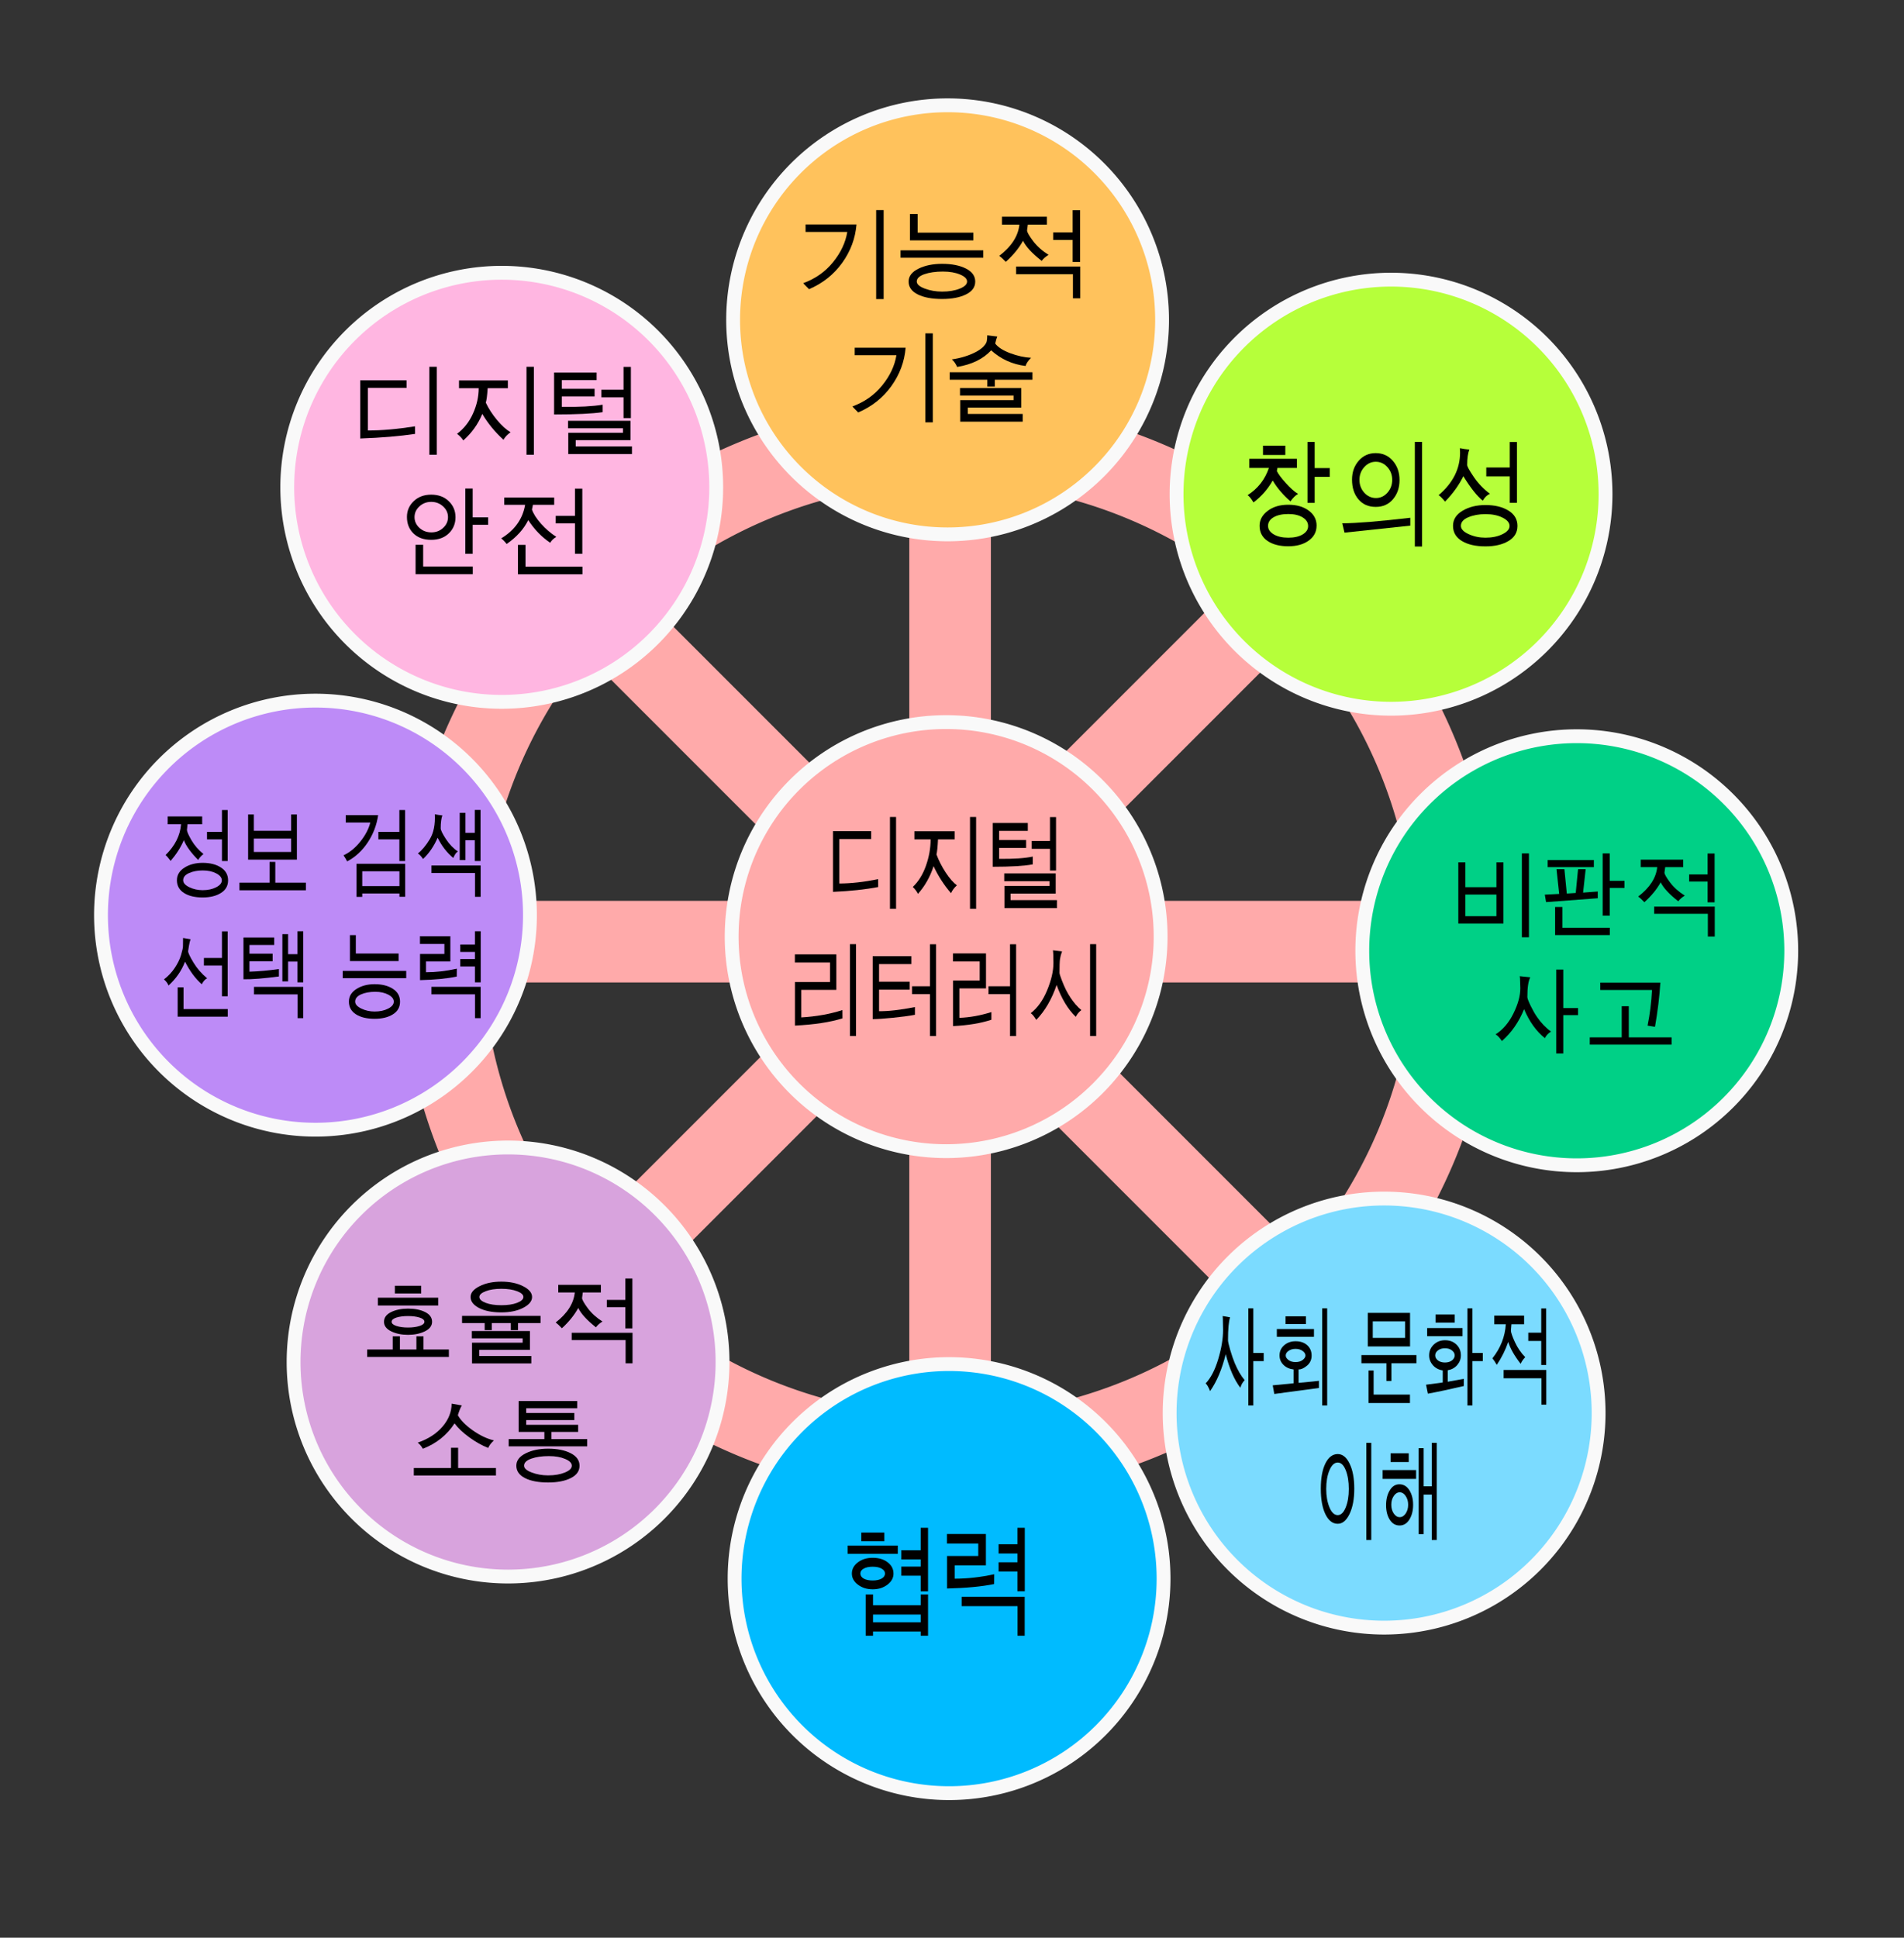
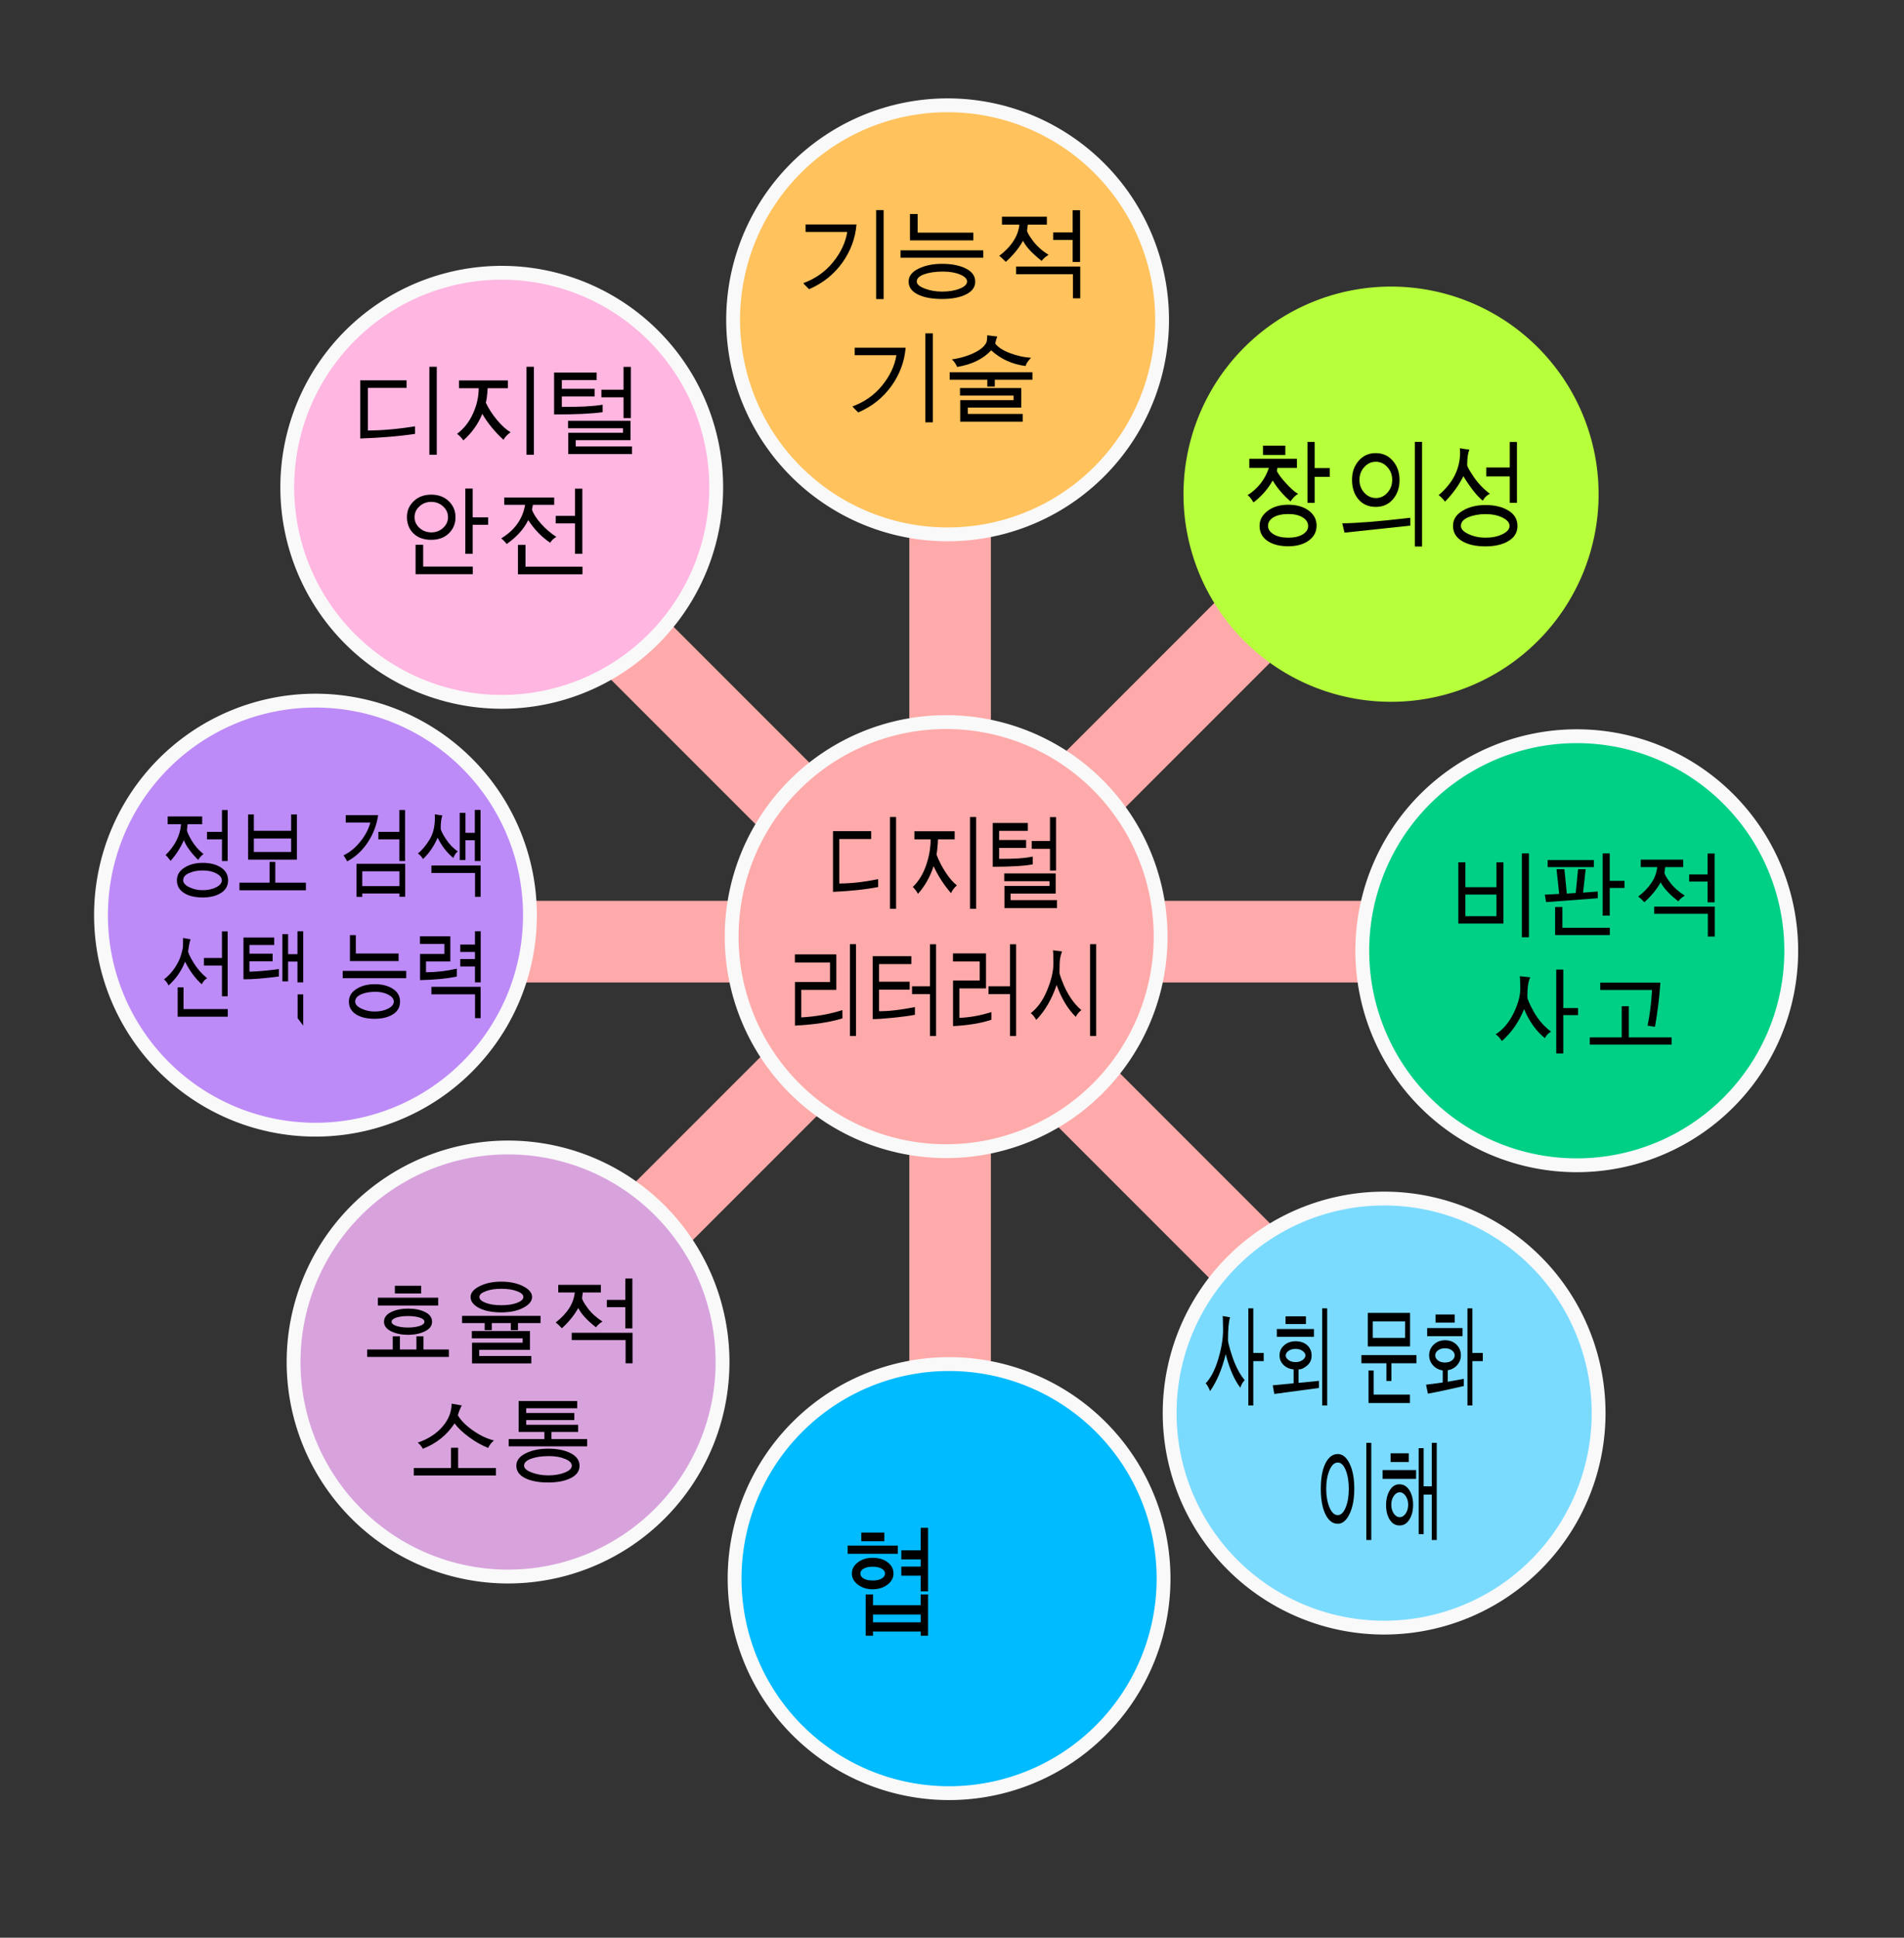
<svg xmlns="http://www.w3.org/2000/svg" xmlns:ns1="http://www.inkscape.org/namespaces/inkscape" xmlns:ns2="http://sodipodi.sourceforge.net/DTD/sodipodi-0.dtd" width="172mm" height="175mm" viewBox="0 0 172 175" version="1.1" id="svg8" ns1:version="0.92.4 (5da689c313, 2019-01-14)" ns2:docname="Elements of Digital Literacy (Korean Language).svg">
  <rect x="0" y="0" width="172" height="175" fill="#333333" stroke="none" />
  <defs id="defs2" />
  <ns2:namedview id="base" pagecolor="#ffffff" bordercolor="#666666" borderopacity="1.0" ns1:pageopacity="0.0" ns1:pageshadow="2" ns1:zoom="0.7" ns1:cx="718.27316" ns1:cy="207.61308" ns1:document-units="mm" ns1:current-layer="layer1" showgrid="false" ns1:window-width="1920" ns1:window-height="1018" ns1:window-x="-8" ns1:window-y="-8" ns1:window-maximized="1" />
  <g ns1:label="Layer 1" ns1:groupmode="layer" id="layer1" transform="translate(0,-122)">
    <g id="g1483">
      <path ns1:connector-curvature="0" id="rect1176-4-7-0" d="m 113.228,241.414 5.212,-5.212 -62.14,-62.14 -5.212,5.212 z" style="opacity:1;fill:#ffaaaa;fill-opacity:1;stroke:none;stroke-width:1.214;stroke-miterlimit:4;stroke-dasharray:none;stroke-opacity:1" />
      <path ns1:connector-curvature="0" id="rect1176-4-7" d="m 56.489,240.091 -5.212,-5.212 62.14,-62.14 5.212,5.212 z" style="opacity:1;fill:#ffaaaa;fill-opacity:1;stroke:none;stroke-width:1.214;stroke-miterlimit:4;stroke-dasharray:none;stroke-opacity:1" />
      <path ns1:connector-curvature="0" id="rect1176-4" d="m 42.907,210.729 v -7.371 h 87.879 v 7.371 z" style="opacity:1;fill:#ffaaaa;fill-opacity:1;stroke:none;stroke-width:1.214;stroke-miterlimit:4;stroke-dasharray:none;stroke-opacity:1" />
      <path ns1:connector-curvature="0" id="rect1176" d="m 82.143,162.515 h 7.371 v 88.257 h -7.371 z" style="opacity:1;fill:#ffaaaa;fill-opacity:1;stroke:none;stroke-width:1.216;stroke-miterlimit:4;stroke-dasharray:none;stroke-opacity:1" />
-       <path ns1:connector-curvature="0" id="path994" d="m 85.683,158.178 a 49.545,49.545 0 0 0 -49.545,49.545 49.545,49.545 0 0 0 49.545,49.545 49.545,49.545 0 0 0 49.545,-49.545 49.545,49.545 0 0 0 -49.545,-49.545 z m 0,7.432 a 42.113,42.113 0 0 1 42.113,42.113 42.113,42.113 0 0 1 -42.113,42.113 42.113,42.113 0 0 1 -42.113,-42.113 42.113,42.113 0 0 1 42.113,-42.113 z" style="opacity:1;fill:#ffaaaa;fill-opacity:1;stroke:none;stroke-width:0.91;stroke-miterlimit:4;stroke-dasharray:none;stroke-opacity:1" />
      <g id="g834-2-0-3" transform="matrix(0.5,0,0,0.5,35.471,148.09)">
        <path ns1:connector-curvature="0" id="path815-3-07-2" d="m 140,117 a 40,40 0 0 1 -40,40 40,40 0 0 1 -40,-40 40,40 0 0 1 40,-40 40,40 0 0 1 40,40 z" style="opacity:1;fill:#f9f9f9;fill-opacity:1;stroke:none;stroke-width:0.1;stroke-miterlimit:4;stroke-dasharray:none;stroke-opacity:1" />
        <path ns1:connector-curvature="0" id="path815-2-1-9-6" d="M 137.5,117 A 37.5,37.5 0 0 1 100,154.5 37.5,37.5 0 0 1 62.5,117 37.5,37.5 0 0 1 100,79.5 37.5,37.5 0 0 1 137.5,117 Z" style="opacity:1;fill:#ffaaaa;fill-opacity:1;stroke:none;stroke-width:0.094;stroke-miterlimit:4;stroke-dasharray:none;stroke-opacity:1" />
      </g>
      <g id="g834-2" transform="matrix(0.5,0,0,0.5,35.603,92.385)">
        <path ns1:connector-curvature="0" id="path815-3" d="m 140,117 a 40,40 0 0 1 -40,40 40,40 0 0 1 -40,-40 40,40 0 0 1 40,-40 40,40 0 0 1 40,40 z" style="opacity:1;fill:#f9f9f9;fill-opacity:1;stroke:none;stroke-width:0.1;stroke-miterlimit:4;stroke-dasharray:none;stroke-opacity:1" />
        <path ns1:connector-curvature="0" id="path815-2-1" d="M 137.5,117 A 37.5,37.5 0 0 1 100,154.5 37.5,37.5 0 0 1 62.5,117 37.5,37.5 0 0 1 100,79.5 37.5,37.5 0 0 1 137.5,117 Z" style="opacity:1;fill:#ffc25c;fill-opacity:1;stroke:none;stroke-width:0.094;stroke-miterlimit:4;stroke-dasharray:none;stroke-opacity:1" />
      </g>
      <g id="g834-2-7" transform="matrix(0.5,0,0,0.5,75.662,108.132)">
-         <path ns1:connector-curvature="0" id="path815-3-1" d="m 140,117 a 40,40 0 0 1 -40,40 40,40 0 0 1 -40,-40 40,40 0 0 1 40,-40 40,40 0 0 1 40,40 z" style="opacity:1;fill:#f9f9f9;fill-opacity:1;stroke:none;stroke-width:0.1;stroke-miterlimit:4;stroke-dasharray:none;stroke-opacity:1" />
        <path ns1:connector-curvature="0" id="path815-2-1-33" d="M 137.5,117 A 37.5,37.5 0 0 1 100,154.5 37.5,37.5 0 0 1 62.5,117 37.5,37.5 0 0 1 100,79.5 37.5,37.5 0 0 1 137.5,117 Z" style="opacity:1;fill:#b6ff3a;fill-opacity:1;stroke:none;stroke-width:0.094;stroke-miterlimit:4;stroke-dasharray:none;stroke-opacity:1" />
      </g>
      <g id="g834-2-20" transform="matrix(0.5,0,0,0.5,92.439,149.365)">
        <path ns1:connector-curvature="0" id="path815-3-6" d="m 140,117 a 40,40 0 0 1 -40,40 40,40 0 0 1 -40,-40 40,40 0 0 1 40,-40 40,40 0 0 1 40,40 z" style="opacity:1;fill:#f9f9f9;fill-opacity:1;stroke:none;stroke-width:0.1;stroke-miterlimit:4;stroke-dasharray:none;stroke-opacity:1" />
        <path ns1:connector-curvature="0" id="path815-2-1-5" d="M 137.5,117 A 37.5,37.5 0 0 1 100,154.5 37.5,37.5 0 0 1 62.5,117 37.5,37.5 0 0 1 100,79.5 37.5,37.5 0 0 1 137.5,117 Z" style="opacity:1;fill:#00d086;fill-opacity:1;stroke:none;stroke-width:0.094;stroke-miterlimit:4;stroke-dasharray:none;stroke-opacity:1" />
      </g>
      <g id="g834-2-0" transform="matrix(0.5,0,0,0.5,75.037,191.121)">
        <path ns1:connector-curvature="0" id="path815-3-07" d="m 140,117 a 40,40 0 0 1 -40,40 40,40 0 0 1 -40,-40 40,40 0 0 1 40,-40 40,40 0 0 1 40,40 z" style="opacity:1;fill:#f9f9f9;fill-opacity:1;stroke:none;stroke-width:0.1;stroke-miterlimit:4;stroke-dasharray:none;stroke-opacity:1" />
        <path ns1:connector-curvature="0" id="path815-2-1-9" d="M 137.5,117 A 37.5,37.5 0 0 1 100,154.5 37.5,37.5 0 0 1 62.5,117 37.5,37.5 0 0 1 100,79.5 37.5,37.5 0 0 1 137.5,117 Z" style="opacity:1;fill:#7bdbff;fill-opacity:1;stroke:none;stroke-width:0.094;stroke-miterlimit:4;stroke-dasharray:none;stroke-opacity:1" />
      </g>
      <g id="g834-2-2" transform="matrix(0.5,0,0,0.5,35.736,206.07)">
        <path ns1:connector-curvature="0" id="path815-3-8" d="m 140,117 a 40,40 0 0 1 -40,40 40,40 0 0 1 -40,-40 40,40 0 0 1 40,-40 40,40 0 0 1 40,40 z" style="opacity:1;fill:#f9f9f9;fill-opacity:1;stroke:none;stroke-width:0.1;stroke-miterlimit:4;stroke-dasharray:none;stroke-opacity:1" />
        <path ns1:connector-curvature="0" id="path815-2-1-3" d="M 137.5,117 A 37.5,37.5 0 0 1 100,154.5 37.5,37.5 0 0 1 62.5,117 37.5,37.5 0 0 1 100,79.5 37.5,37.5 0 0 1 137.5,117 Z" style="opacity:1;fill:#00bbff;fill-opacity:1;stroke:none;stroke-width:0.094;stroke-miterlimit:4;stroke-dasharray:none;stroke-opacity:1" />
      </g>
      <g id="g834-2-99" transform="matrix(0.5,0,0,0.5,-4.104,186.508)">
        <path ns1:connector-curvature="0" id="path815-3-64" d="m 140,117 a 40,40 0 0 1 -40,40 40,40 0 0 1 -40,-40 40,40 0 0 1 40,-40 40,40 0 0 1 40,40 z" style="opacity:1;fill:#f9f9f9;fill-opacity:1;stroke:none;stroke-width:0.1;stroke-miterlimit:4;stroke-dasharray:none;stroke-opacity:1" />
        <path ns1:connector-curvature="0" id="path815-2-1-31" d="M 137.5,117 A 37.5,37.5 0 0 1 100,154.5 37.5,37.5 0 0 1 62.5,117 37.5,37.5 0 0 1 100,79.5 37.5,37.5 0 0 1 137.5,117 Z" style="opacity:1;fill:#d8a3dd;fill-opacity:1;stroke:none;stroke-width:0.094;stroke-miterlimit:4;stroke-dasharray:none;stroke-opacity:1" />
      </g>
      <g id="g834-2-9" transform="matrix(0.5,0,0,0.5,-21.501,146.151)">
        <path ns1:connector-curvature="0" id="path815-3-0" d="m 140,117 a 40,40 0 0 1 -40,40 40,40 0 0 1 -40,-40 40,40 0 0 1 40,-40 40,40 0 0 1 40,40 z" style="opacity:1;fill:#f9f9f9;fill-opacity:1;stroke:none;stroke-width:0.1;stroke-miterlimit:4;stroke-dasharray:none;stroke-opacity:1" />
        <path ns1:connector-curvature="0" id="path815-2-1-6" d="M 137.5,117 A 37.5,37.5 0 0 1 100,154.5 37.5,37.5 0 0 1 62.5,117 37.5,37.5 0 0 1 100,79.5 37.5,37.5 0 0 1 137.5,117 Z" style="opacity:1;fill:#bd8bf7;fill-opacity:1;stroke:none;stroke-width:0.094;stroke-miterlimit:4;stroke-dasharray:none;stroke-opacity:1" />
      </g>
      <g id="g834-2-4" transform="matrix(0.5,0,0,0.5,-4.675,107.511)">
        <path ns1:connector-curvature="0" id="path815-3-2" d="m 140,117 a 40,40 0 0 1 -40,40 40,40 0 0 1 -40,-40 40,40 0 0 1 40,-40 40,40 0 0 1 40,40 z" style="opacity:1;fill:#f9f9f9;fill-opacity:1;stroke:none;stroke-width:0.1;stroke-miterlimit:4;stroke-dasharray:none;stroke-opacity:1" />
        <path ns1:connector-curvature="0" id="path815-2-1-331" d="M 137.5,117 A 37.5,37.5 0 0 1 100,154.5 37.5,37.5 0 0 1 62.5,117 37.5,37.5 0 0 1 100,79.5 37.5,37.5 0 0 1 137.5,117 Z" style="opacity:1;fill:#ffb6e1;fill-opacity:1;stroke:none;stroke-width:0.094;stroke-miterlimit:4;stroke-dasharray:none;stroke-opacity:1" />
      </g>
      <g id="text1142" style="font-style:normal;font-weight:normal;font-size:8.116px;line-height:1.25;font-family:sans-serif;letter-spacing:0px;word-spacing:0px;fill:#000000;fill-opacity:1;stroke:none;stroke-width:0.203" transform="matrix(0.891,0,0,1.122,-0.668,-0.802)" aria-label="디지털 리터러시">
        <path ns1:connector-curvature="0" id="path1161" style="text-align:center;text-anchor:middle;stroke-width:0.203" d="m 91.599,182.602 h -0.618 v -7.39 h 0.618 z m -2.524,-5.615 h -3.23 v 3.578 q 1.752,0 3.935,-0.349 l 0.008,0.634 q -1.914,0.293 -4.585,0.388 v -4.886 h 3.872 z" />
        <path ns1:connector-curvature="0" id="path1163" style="text-align:center;text-anchor:middle;stroke-width:0.203" d="m 99.715,182.602 h -0.618 v -7.39 h 0.618 z m -1.95,-1.89 q -0.424,0.309 -0.59,0.634 -1.078,-0.987 -1.771,-2.176 -0.535,1.3 -1.589,2.231 -0.131,-0.246 -0.519,-0.559 0.868,-0.654 1.335,-1.712 0.472,-1.058 0.472,-2.12 h -1.645 v -0.65 h 4.082 v 0.65 h -1.688 q -0.055,0.892 -0.155,1.217 0.341,0.733 0.935,1.454 0.598,0.717 1.133,1.03 z" />
        <path ns1:connector-curvature="0" id="path1165" style="text-align:center;text-anchor:middle;stroke-width:0.203" d="m 107.818,179.519 h -0.614 v -1.744 h -1.851 v -0.634 h 1.851 v -1.922 h 0.614 z m -2.358,-0.495 q -1.292,0.194 -4.058,0.194 v -3.523 h 3.555 v 0.634 h -2.909 v 0.733 h 2.738 v 0.638 h -2.738 v 0.88 q 2.179,0.024 3.412,-0.182 z m 2.326,0.729 v 1.625 h -4.577 v 0.527 h 4.7 v 0.642 h -5.322 v -1.787 h 4.569 v -0.38 h -4.589 v -0.626 z" />
        <path ns1:connector-curvature="0" id="path1167" style="text-align:center;text-anchor:middle;stroke-width:0.203" d="m 87.541,192.838 h -0.618 v -7.39 h 0.618 z m -6.194,-0.836 v -3.503 h 3.555 v -1.577 h -3.562 v -0.65 h 4.204 v 2.857 h -3.555 v 2.215 q 2.251,-0.103 4.169,-0.59 l 0.008,0.666 q -1.859,0.464 -4.819,0.583 z" />
        <path ns1:connector-curvature="0" id="path1169" style="text-align:center;text-anchor:middle;stroke-width:0.203" d="m 95.039,192.845 v -3.376 h -1.819 v -0.63 h 1.819 v -3.384 h 0.618 v 7.39 z m -1.526,-1.712 q -0.9,0.135 -2.263,0.242 -1.363,0.107 -2.021,0.107 v -5.064 h 3.919 v 0.634 h -3.273 v 1.419 h 3.103 v 0.642 h -3.103 v 1.732 q 1.427,0.012 3.638,-0.333 z" />
        <path ns1:connector-curvature="0" id="path1171" style="text-align:center;text-anchor:middle;stroke-width:0.203" d="m 103.154,192.845 v -3.376 h -2.183 v -0.63 h 2.183 v -3.384 h 0.618 v 7.39 z m -5.778,-0.8 v -3.669 h 2.703 V 186.842 h -2.71 v -0.65 h 3.348 v 2.817 h -2.699 v 2.37 q 1.585,-0.048 3.245,-0.464 v 0.618 q -1.613,0.42 -3.887,0.511 z" />
        <path ns1:connector-curvature="0" id="path1173" style="text-align:center;text-anchor:middle;stroke-width:0.203" d="m 111.888,192.838 h -0.618 v -7.39 h 0.618 z m -2.065,-1.541 q -1.193,-0.907 -1.946,-2.564 -0.737,1.724 -2.061,2.81 -0.317,-0.416 -0.563,-0.539 1.026,-0.626 1.664,-1.847 0.638,-1.221 0.638,-2.195 0,-0.761 -0.051,-1.018 l 0.923,0.087 q -0.155,0.333 -0.206,0.618 -0.051,0.281 -0.051,1.102 0,0.115 0.23,0.594 0.23,0.476 0.44,0.804 0.21,0.325 0.456,0.618 0.246,0.293 0.519,0.543 0.277,0.25 0.571,0.444 -0.372,0.226 -0.563,0.543 z" />
      </g>
      <g transform="matrix(0.839,0,0,0.834,85.138,20.182)" id="text1254" style="font-style:normal;font-weight:normal;font-size:10.583px;line-height:1.25;font-family:sans-serif;letter-spacing:0px;word-spacing:0px;fill:#000000;fill-opacity:1;stroke:none;stroke-width:0.265" aria-label="기능적 기술">
        <path ns1:connector-curvature="0" id="path1258" style="text-align:center;text-anchor:middle;stroke-width:0.265" d="m -6.332,154.472 h -0.806 v -9.638 h 0.806 z m -8.036,-1.07 q -0.031,-0.052 -0.274,-0.284 -0.243,-0.238 -0.341,-0.372 1.948,-0.718 3.199,-2.269 1.256,-1.55 1.535,-3.276 h -4.491 v -0.811 h 5.483 q -0.186,2.263 -1.54,4.16 -1.354,1.891 -3.571,2.853 z" />
        <path ns1:connector-curvature="0" id="path1260" style="text-align:center;text-anchor:middle;stroke-width:0.265" d="m -3.5,145.258 h 0.827 v 2.021 H 3.326 v 0.832 h -6.826 z m 7.896,4.739 h -8.909 v -0.806 h 8.909 z m -0.868,2.584 q 0,0.894 -0.992,1.385 -0.992,0.496 -2.573,0.496 -1.638,0 -2.625,-0.496 -0.982,-0.496 -0.982,-1.395 0,-0.868 1.059,-1.39 1.059,-0.527 2.548,-0.527 1.561,0 2.563,0.512 1.003,0.506 1.003,1.416 z m -3.462,-1.09 q -1.204,0 -2.021,0.289 -0.811,0.289 -0.811,0.791 0,0.439 0.863,0.765 0.863,0.326 1.866,0.326 1.106,0 1.897,-0.32 0.791,-0.32 0.791,-0.77 0,-0.444 -0.754,-0.76 -0.754,-0.32 -1.829,-0.32 z" />
        <path ns1:connector-curvature="0" id="path1262" style="text-align:center;text-anchor:middle;stroke-width:0.265" d="m 14.819,150.452 h -0.801 v -2.382 h -2.098 v -0.822 h 2.098 v -2.403 h 0.801 z m -3.395,-0.77 q -0.517,0.326 -0.739,0.656 -1.535,-1.209 -2.01,-2.181 -0.661,1.199 -1.855,2.284 -0.434,-0.46 -0.708,-0.646 1.984,-1.535 2.17,-3.385 H 6.406 v -0.858 h 4.837 v 0.858 H 9.192 l -0.083,0.625 q 0,0.279 0.641,1.142 0.646,0.858 1.674,1.504 z m 2.625,4.708 v -2.615 H 7.931 v -0.827 h 6.904 v 3.442 z" />
        <path ns1:connector-curvature="0" id="path1264" style="text-align:center;text-anchor:middle;stroke-width:0.265" d="m -1.04,167.82 h -0.806 v -9.638 h 0.806 z m -8.036,-1.07 q -0.031,-0.052 -0.274,-0.284 -0.243,-0.238 -0.341,-0.372 1.948,-0.718 3.199,-2.269 1.256,-1.55 1.535,-3.276 h -4.491 v -0.811 h 5.483 q -0.186,2.263 -1.54,4.16 -1.354,1.891 -3.571,2.853 z" />
        <path ns1:connector-curvature="0" id="path1266" style="text-align:center;text-anchor:middle;stroke-width:0.265" d="m 5.678,159.283 q 0.444,0.605 1.617,1.049 1.173,0.439 2.248,0.496 -0.491,0.491 -0.594,0.889 -2.145,-0.269 -3.705,-1.695 -1.292,1.406 -3.664,1.798 -0.233,-0.532 -0.568,-0.816 0.682,-0.098 1.349,-0.3 0.672,-0.207 1.22,-0.496 0.548,-0.289 0.847,-0.61 0.305,-0.326 0.346,-0.584 0.047,-0.264 0.047,-0.62 l 1.08,0.134 q -0.093,0.196 -0.222,0.754 z m 4.01,3.111 v 0.811 H 5.636 v 0.744 H 4.83 v -0.744 H 0.779 v -0.811 z m -1.204,1.71 v 2.119 H 2.727 v 0.687 h 5.912 v 0.837 H 1.91 v -2.331 h 5.746 v -0.496 H 1.89 v -0.816 z" />
      </g>
      <g transform="matrix(0.811,0,0,0.98,100.906,37.749)" id="text1271" style="font-style:normal;font-weight:normal;font-size:10.583px;line-height:1.25;font-family:sans-serif;letter-spacing:0px;word-spacing:0px;fill:#000000;fill-opacity:1;stroke:none;stroke-width:0.265" aria-label="창의성">
        <path ns1:connector-curvature="0" id="path1273" style="stroke-width:0.265" d="M 23.703,129.92 H 22.018 v 2.393 h -0.801 v -5.617 h 0.801 v 2.413 h 1.685 z m -7.441,-2.021 v -0.858 h 2.486 v 0.858 z m 3.059,4.274 q -1.24,-0.894 -1.979,-1.922 -0.806,1.189 -2.139,2.021 -0.382,-0.527 -0.656,-0.667 1.726,-0.92 2.372,-2.511 h -2.181 v -0.842 h 5.302 v 0.842 h -2.17 q -0.015,0.057 -0.036,0.16 -0.015,0.098 -0.026,0.129 0.238,0.413 1.008,1.116 0.77,0.703 1.354,0.987 -0.419,0.191 -0.847,0.687 z m 2.909,2.238 q 0,0.853 -0.873,1.375 -0.873,0.527 -2.279,0.527 -1.442,0 -2.32,-0.496 -0.878,-0.496 -0.878,-1.395 0,-0.806 0.899,-1.369 0.899,-0.568 2.3,-0.568 1.39,0 2.269,0.537 0.884,0.537 0.884,1.39 z m -0.941,0.041 q 0,-0.491 -0.61,-0.801 -0.61,-0.31 -1.592,-0.31 -1.028,0 -1.648,0.3 -0.615,0.3 -0.615,0.791 0,0.47 0.625,0.78 0.63,0.31 1.638,0.31 0.987,0 1.592,-0.3 0.61,-0.305 0.61,-0.77 z" />
        <path ns1:connector-curvature="0" id="path1275" style="stroke-width:0.265" d="m 33.981,136.333 h -0.806 v -9.638 h 0.806 z m -2.511,-6.124 q 0,1.054 -0.729,1.767 -0.723,0.708 -1.917,0.708 -1.22,0 -1.933,-0.698 -0.713,-0.698 -0.713,-1.814 0,-1.028 0.739,-1.736 0.744,-0.708 1.897,-0.708 1.178,0 1.917,0.718 0.739,0.713 0.739,1.762 z m -2.646,-1.685 q -0.749,0 -1.287,0.496 -0.532,0.491 -0.532,1.173 0,0.687 0.537,1.183 0.543,0.491 1.302,0.491 0.749,0 1.276,-0.491 0.532,-0.491 0.532,-1.183 0,-0.687 -0.537,-1.178 -0.532,-0.491 -1.292,-0.491 z m 3.845,5.886 -7.328,0.646 -0.253,-0.858 q 2.434,-0.015 7.581,-0.512 z" />
        <path ns1:connector-curvature="0" id="path1277" style="stroke-width:0.265" d="m 44.549,132.312 h -0.801 v -2.434 h -2.615 v -0.827 h 2.615 v -2.346 h 0.801 z m -3.809,-0.202 q -0.946,-0.625 -2.16,-2.253 -0.754,1.256 -2.041,2.341 -0.496,-0.501 -0.718,-0.594 2.393,-1.674 2.393,-3.927 0,-0.238 -0.021,-0.403 0.527,0.093 1.054,0.129 -0.243,0.506 -0.243,1.416 0,0.212 0.734,1.106 0.734,0.894 1.798,1.55 -0.481,0.181 -0.796,0.636 z m 3.865,2.331 q 0,0.894 -0.997,1.385 -0.992,0.496 -2.568,0.496 -1.638,0 -2.625,-0.496 -0.987,-0.496 -0.987,-1.395 0,-0.868 1.059,-1.39 1.059,-0.527 2.553,-0.527 1.561,0 2.563,0.512 1.003,0.506 1.003,1.416 z m -0.878,0 q 0,-0.45 -0.785,-0.77 -0.78,-0.32 -1.891,-0.32 -1.096,0 -1.922,0.289 -0.822,0.284 -0.822,0.791 0,0.439 0.863,0.765 0.863,0.326 1.871,0.326 1.101,0 1.891,-0.32 0.796,-0.32 0.796,-0.76 z" />
      </g>
      <g transform="matrix(0.793,0,0,0.786,12.999,67.852)" id="text1282" style="font-style:normal;font-weight:normal;font-size:10.583px;line-height:1.25;font-family:sans-serif;letter-spacing:0px;word-spacing:0px;fill:#000000;fill-opacity:1;stroke:none;stroke-width:0.265" aria-label="비판적 사고">
        <path ns1:connector-curvature="0" id="path1286" style="text-align:center;text-anchor:middle;stroke-width:0.265" d="m 157.78,176.587 h -0.806 v -9.638 h 0.806 z m -8.046,-1.576 v -7.038 h 0.806 v 2.858 h 3.535 v -2.858 h 0.801 v 7.038 z m 0.806,-3.333 v 2.486 h 3.535 v -2.486 z" />
        <path ns1:connector-curvature="0" id="path1288" style="text-align:center;text-anchor:middle;stroke-width:0.265" d="m 168.668,170.918 h -1.685 v 3.183 h -0.801 v -7.152 h 0.801 v 3.152 h 1.685 z m -3.493,-2.393 h -5.261 v -0.816 h 5.261 z m 0.444,2.801 v 0.775 l -5.886,0.444 -0.145,-0.858 1.638,-0.083 -0.305,-2.847 h 0.899 l 0.274,2.806 1.018,-0.067 0.264,-2.739 h 0.868 l -0.295,2.698 z m 1.375,5.007 h -6.232 v -3.225 h 0.827 v 2.387 h 5.405 z" />
        <path ns1:connector-curvature="0" id="path1290" style="text-align:center;text-anchor:middle;stroke-width:0.265" d="m 178.931,172.567 h -0.801 v -2.382 h -2.098 v -0.822 h 2.098 v -2.403 h 0.801 z m -3.395,-0.77 q -0.517,0.326 -0.739,0.656 -1.535,-1.209 -2.01,-2.181 -0.661,1.199 -1.855,2.284 -0.434,-0.46 -0.708,-0.646 1.984,-1.535 2.17,-3.385 h -1.876 v -0.858 h 4.837 v 0.858 h -2.052 l -0.083,0.625 q 0,0.279 0.641,1.142 0.646,0.858 1.674,1.504 z m 2.625,4.708 v -2.615 h -6.118 v -0.827 h 6.904 v 3.442 z" />
        <path ns1:connector-curvature="0" id="path1292" style="text-align:center;text-anchor:middle;stroke-width:0.265" d="m 163.377,185.532 h -1.685 v 4.403 h -0.801 V 180.297 h 0.801 v 4.423 h 1.685 z m -3.778,2.646 q -1.468,-1.178 -2.372,-3.333 -0.889,2.217 -2.527,3.664 -0.398,-0.605 -0.723,-0.765 1.251,-0.801 2.036,-2.403 0.785,-1.607 0.785,-2.894 l -0.026,-0.837 q 0,-0.367 -0.041,-0.553 l 1.204,0.129 q -0.336,0.599 -0.336,2.274 0,0.217 0.367,0.987 0.372,0.765 0.723,1.282 0.351,0.512 0.754,0.941 0.408,0.429 0.853,0.749 -0.506,0.326 -0.698,0.76 z" />
        <path ns1:connector-curvature="0" id="path1294" style="text-align:center;text-anchor:middle;stroke-width:0.265" d="m 171.8,182.643 h -5.896 v -0.847 h 6.847 q -0.15,2.413 -0.61,5.069 -0.114,0 -0.413,-0.057 -0.295,-0.057 -0.434,-0.067 0.398,-1.964 0.506,-4.098 z m -2.646,1.866 v 3.576 h 4.878 v 0.837 h -9.322 v -0.837 h 3.638 v -3.576 z" />
      </g>
      <g transform="matrix(0.558,0,0,0.91,114.212,65.022)" id="text1299" style="font-style:normal;font-weight:normal;font-size:10.583px;line-height:1.25;font-family:sans-serif;letter-spacing:0px;word-spacing:0px;fill:#000000;fill-opacity:1;stroke:none;stroke-width:0.265" aria-label="사회 문화적 이해">
        <path ns1:connector-curvature="0" id="path1303" style="text-align:center;text-anchor:middle;stroke-width:0.265" d="m -0.098,197.698 h -1.685 v 4.403 h -0.801 v -9.638 h 0.801 v 4.423 h 1.685 z m -3.778,2.646 q -1.468,-1.178 -2.372,-3.333 -0.889,2.217 -2.527,3.664 -0.398,-0.605 -0.723,-0.765 1.251,-0.801 2.036,-2.403 0.785,-1.607 0.785,-2.894 l -0.026,-0.837 q 0,-0.367 -0.041,-0.553 l 1.204,0.129 q -0.336,0.599 -0.336,2.274 0,0.217 0.367,0.987 0.372,0.765 0.723,1.282 0.351,0.512 0.754,0.941 0.408,0.429 0.853,0.749 -0.506,0.326 -0.698,0.76 z" />
        <path ns1:connector-curvature="0" id="path1305" style="text-align:center;text-anchor:middle;stroke-width:0.265" d="M 10.18,202.101 H 9.374 v -9.638 H 10.18 Z M 6.739,194.018 H 3.436 v -0.765 h 3.302 z m 1.302,1.266 H 2.031 v -0.77 h 6.01 z m 0.801,5.08 -7.224,0.594 -0.253,-0.858 3.385,-0.202 v -1.375 h -0.041 q -0.987,-0.072 -1.617,-0.46 -0.625,-0.388 -0.625,-0.925 0,-0.61 0.739,-1.008 0.744,-0.403 1.86,-0.403 1.173,0 1.881,0.393 0.713,0.393 0.713,1.028 0,0.615 -0.739,0.997 -0.739,0.377 -1.313,0.377 h -0.062 v 1.333 q 3.028,-0.171 3.297,-0.202 z m -3.788,-2.568 q 0.692,0 1.147,-0.207 0.455,-0.212 0.455,-0.45 0,-0.248 -0.455,-0.45 -0.45,-0.207 -1.147,-0.207 -0.677,0 -1.132,0.202 -0.455,0.196 -0.455,0.455 0,0.238 0.45,0.45 0.455,0.207 1.137,0.207 z" />
        <path ns1:connector-curvature="0" id="path1307" style="text-align:center;text-anchor:middle;stroke-width:0.265" d="m 23.595,196.241 h -6.842 v -3.333 h 6.842 z m -6.036,-2.491 v 1.643 h 5.23 v -1.643 z m 7.069,4.16 h -4.051 v 1.757 h -0.806 v -1.757 H 15.72 v -0.811 h 8.909 z m -1.049,3.948 h -6.708 v -3.225 h 0.827 v 2.387 h 5.881 z" />
        <path ns1:connector-curvature="0" id="path1309" style="text-align:center;text-anchor:middle;stroke-width:0.265" d="m 35.373,197.698 h -1.685 v 4.403 h -0.801 v -9.638 h 0.801 v 4.423 h 1.685 z m -4.542,-3.819 h -3.111 v -0.806 h 3.111 z m 1.261,1.344 h -5.726 v -0.806 h 5.726 z m 0.212,4.945 q -3.54,0.506 -5.819,0.76 l -0.3,-0.889 2.703,-0.222 v -1.194 q -0.992,-0.098 -1.597,-0.522 -0.605,-0.424 -0.605,-0.972 0,-0.636 0.744,-1.07 0.749,-0.434 1.824,-0.434 1.132,0 1.85,0.429 0.723,0.424 0.723,1.075 0,0.532 -0.589,0.956 -0.584,0.419 -1.54,0.522 v 1.137 l 2.604,-0.289 z m -3.059,-2.331 q 0.692,0 1.132,-0.207 0.444,-0.212 0.444,-0.501 0,-0.289 -0.444,-0.496 -0.439,-0.212 -1.132,-0.212 -0.687,0 -1.132,0.212 -0.444,0.207 -0.444,0.496 0,0.289 0.444,0.501 0.444,0.207 1.132,0.207 z" />
-         <path ns1:connector-curvature="0" id="path1311" style="text-align:center;text-anchor:middle;stroke-width:0.265" d="m 45.635,198.08 h -0.801 v -2.382 h -2.098 v -0.822 h 2.098 v -2.403 h 0.801 z m -3.395,-0.77 q -0.517,0.326 -0.739,0.656 -1.535,-1.209 -2.01,-2.181 -0.661,1.199 -1.855,2.284 -0.434,-0.46 -0.708,-0.646 1.984,-1.535 2.17,-3.385 h -1.876 v -0.858 h 4.837 v 0.858 h -2.052 l -0.083,0.625 q 0,0.279 0.641,1.142 0.646,0.858 1.674,1.504 z m 2.625,4.708 v -2.615 h -6.118 v -0.827 h 6.904 v 3.442 z" />
        <path ns1:connector-curvature="0" id="path1313" style="text-align:center;text-anchor:middle;stroke-width:0.265" d="m 17.317,215.448 h -0.801 v -9.638 h 0.801 z m -2.749,-5.08 q 0,1.514 -0.765,2.496 -0.765,0.977 -1.912,0.977 -1.24,0 -1.995,-0.946 -0.749,-0.946 -0.749,-2.527 0,-1.597 0.749,-2.522 0.754,-0.925 1.995,-0.925 1.163,0 1.917,0.951 0.76,0.951 0.76,2.496 z m -0.889,0.021 q 0,-1.106 -0.496,-1.866 -0.496,-0.76 -1.292,-0.76 -0.816,0 -1.344,0.77 -0.522,0.765 -0.522,1.855 0,1.044 0.522,1.819 0.522,0.775 1.344,0.775 0.775,0 1.282,-0.754 0.506,-0.76 0.506,-1.84 z" />
        <path ns1:connector-curvature="0" id="path1315" style="text-align:center;text-anchor:middle;stroke-width:0.265" d="m 27.916,215.448 h -0.806 v -4.506 h -1.313 v 3.927 h -0.806 v -8.532 h 0.806 v 3.788 h 1.313 v -4.315 h 0.806 z m -4.532,-7.736 h -2.94 v -0.868 h 2.94 z m 1.194,1.674 h -5.426 v -0.878 h 5.426 z m -0.486,2.568 q 0,0.878 -0.605,1.468 -0.599,0.589 -1.586,0.589 -1.003,0 -1.597,-0.579 -0.589,-0.579 -0.589,-1.431 0,-0.868 0.589,-1.473 0.589,-0.605 1.566,-0.605 1.023,0 1.623,0.594 0.599,0.594 0.599,1.437 z m -0.801,0 q 0,-0.506 -0.403,-0.868 -0.398,-0.367 -0.966,-0.367 -0.563,0 -0.966,0.367 -0.398,0.362 -0.398,0.858 0,0.512 0.398,0.878 0.403,0.362 0.966,0.362 0.568,0 0.966,-0.362 0.403,-0.367 0.403,-0.868 z" />
      </g>
      <g transform="matrix(0.825,0,0,1.02,96.807,35.909)" id="text1320" style="font-style:normal;font-weight:normal;font-size:10.583px;line-height:1.25;font-family:sans-serif;letter-spacing:0px;word-spacing:0px;fill:#000000;fill-opacity:1;stroke:none;stroke-width:0.265" aria-label="협력">
        <path ns1:connector-curvature="0" id="path1322" style="stroke-width:0.265" d="m -15.723,225.305 h -0.806 v -1.385 h -2.119 v -0.806 h 2.119 v -0.636 h -2.119 v -0.811 h 2.119 v -1.99 h 0.806 z m -4.785,-4.434 h -2.522 v -0.77 h 2.522 z m 1.473,1.111 h -5.493 v -0.729 h 5.493 z m -0.47,1.747 q 0,0.579 -0.667,0.987 -0.667,0.408 -1.607,0.408 -0.946,0 -1.617,-0.408 -0.667,-0.408 -0.667,-0.987 0,-0.589 0.661,-0.992 0.661,-0.403 1.612,-0.403 1.008,0 1.643,0.398 0.641,0.393 0.641,0.997 z m -0.93,0 q 0,-0.264 -0.367,-0.434 -0.367,-0.171 -0.987,-0.171 -0.615,0 -0.982,0.171 -0.362,0.165 -0.362,0.424 0,0.289 0.372,0.46 0.372,0.165 0.972,0.165 0.62,0 0.987,-0.171 0.367,-0.176 0.367,-0.444 z m 3.907,5.504 v -0.372 h -5.219 v 0.372 h -0.801 v -3.654 h 0.801 v 0.956 h 5.219 v -0.956 h 0.806 v 3.654 z m -5.219,-1.876 v 0.692 h 5.219 v -0.692 z" />
-         <path ns1:connector-curvature="0" id="path1324" style="stroke-width:0.265" d="m -5.129,225.295 h -0.806 v -1.747 h -2.062 v -0.816 h 2.062 v -0.78 h -2.062 v -0.816 h 2.062 v -1.457 h 0.806 z m -8.511,-0.243 v -2.878 h 3.416 v -1.101 H -13.651 v -0.847 h 4.263 v 2.775 h -3.416 v 1.183 q 2.098,0 4.325,-0.393 l -0.01,0.868 q -2.041,0.336 -5.152,0.393 z m 7.715,4.181 v -2.615 h -6.118 v -0.827 h 6.904 v 3.442 z" />
      </g>
      <g transform="matrix(0.796,0,0,0.802,50.32,53.571)" id="text1329" style="font-style:normal;font-weight:normal;font-size:10.583px;line-height:1.25;font-family:sans-serif;letter-spacing:0px;word-spacing:0px;fill:#000000;fill-opacity:1;stroke:none;stroke-width:0.265" aria-label="효율적 소통">
        <path ns1:connector-curvature="0" id="path1344" style="text-align:center;text-anchor:middle;stroke-width:0.265" d="m -15.416,230.982 h -2.987 v -0.868 h 2.987 z m 1.928,1.354 h -6.842 v -0.878 h 6.842 z m -3.421,0.351 q 1.178,0 1.953,0.393 0.775,0.388 0.775,1.09 0,0.677 -0.816,1.075 -0.816,0.393 -1.912,0.393 -1.096,0 -1.912,-0.393 -0.816,-0.398 -0.816,-1.075 0,-0.698 0.801,-1.09 0.801,-0.393 1.928,-0.393 z m 0,2.129 q 0.76,0 1.307,-0.176 0.553,-0.176 0.553,-0.47 0,-0.305 -0.543,-0.475 -0.543,-0.171 -1.318,-0.171 -0.78,0 -1.323,0.171 -0.537,0.171 -0.537,0.475 0,0.295 0.548,0.47 0.548,0.176 1.313,0.176 z m 4.635,3.312 h -9.271 v -0.837 h 2.899 v -1.483 h 0.816 v 1.483 h 1.871 v -1.483 h 0.806 v 1.483 h 2.878 z" />
        <path ns1:connector-curvature="0" id="path1346" style="text-align:center;text-anchor:middle;stroke-width:0.265" d="m -2.832,231.374 q 0,0.703 -1.003,1.22 -0.997,0.517 -2.491,0.517 -1.545,0 -2.517,-0.491 -0.966,-0.496 -0.966,-1.245 0,-0.703 1.018,-1.214 1.023,-0.512 2.465,-0.512 1.452,0 2.47,0.512 1.023,0.512 1.023,1.214 z m -0.987,0 q 0,-0.377 -0.713,-0.646 -0.708,-0.274 -1.783,-0.274 -1.07,0 -1.783,0.274 -0.713,0.269 -0.713,0.646 0,0.388 0.708,0.661 0.713,0.269 1.788,0.269 1.075,0 1.783,-0.269 0.713,-0.274 0.713,-0.661 z m 1.948,2.94 H -4.429 v 0.796 h -0.816 v -0.796 h -2.16 v 0.796 h -0.806 v -0.796 h -2.568 v -0.811 h 8.909 z m -1.204,0.899 v 2.119 h -5.757 v 0.687 h 5.912 v 0.837 h -6.728 v -2.331 h 5.746 v -0.496 h -5.767 v -0.816 z" />
        <path ns1:connector-curvature="0" id="path1348" style="text-align:center;text-anchor:middle;stroke-width:0.265" d="M 8.552,234.909 H 7.751 v -2.382 H 5.653 v -0.822 h 2.098 v -2.403 h 0.801 z m -3.395,-0.77 q -0.517,0.326 -0.739,0.656 -1.535,-1.209 -2.01,-2.181 -0.661,1.199 -1.855,2.284 -0.434,-0.46 -0.708,-0.646 1.984,-1.535 2.17,-3.385 H 0.139 v -0.858 H 4.976 v 0.858 H 2.924 l -0.083,0.625 q 0,0.279 0.641,1.142 0.646,0.858 1.674,1.504 z m 2.625,4.708 v -2.615 H 1.664 V 235.405 h 6.904 v 3.442 z" />
        <path ns1:connector-curvature="0" id="path1350" style="text-align:center;text-anchor:middle;stroke-width:0.265" d="m -11.256,244.691 q 0.465,0.837 1.679,1.695 1.22,0.858 2.413,1.142 -0.486,0.439 -0.646,0.847 -1.049,-0.403 -2.145,-1.194 -1.096,-0.791 -1.674,-1.571 -1.318,1.99 -3.597,2.858 -0.258,-0.45 -0.584,-0.687 1.793,-0.62 2.816,-1.809 1.023,-1.189 1.034,-2.584 l 1.158,0.202 q -0.222,0.341 -0.455,1.101 z m 4.325,6.785 h -9.322 v -0.837 h 4.222 v -2.284 h 0.806 v 2.284 h 4.294 z" />
        <path ns1:connector-curvature="0" id="path1352" style="text-align:center;text-anchor:middle;stroke-width:0.265" d="m 3.421,248.194 h -8.909 v -0.816 h 4.051 v -0.806 H -4.357 v -3.478 h 6.646 v 0.811 h -5.788 v 0.532 h 5.462 v 0.801 h -5.462 v 0.532 h 5.896 v 0.801 h -3.028 v 0.806 H 3.421 Z m -0.868,2.191 q 0,0.894 -0.992,1.385 -0.992,0.496 -2.573,0.496 -1.638,0 -2.625,-0.496 -0.982,-0.496 -0.982,-1.395 0,-0.868 1.059,-1.39 1.059,-0.527 2.548,-0.527 1.561,0 2.563,0.512 1.003,0.506 1.003,1.416 z m -3.462,-1.09 q -1.204,0 -2.021,0.289 -0.811,0.289 -0.811,0.791 0,0.439 0.863,0.765 0.863,0.326 1.866,0.326 1.106,0 1.897,-0.32 0.791,-0.32 0.791,-0.77 0,-0.444 -0.754,-0.76 -0.754,-0.32 -1.829,-0.32 z" />
      </g>
      <g transform="matrix(0.644,0,0,0.821,37.629,19.188)" id="text1357" style="font-style:normal;font-weight:normal;font-size:10.583px;line-height:1.25;font-family:sans-serif;letter-spacing:0px;word-spacing:0px;fill:#000000;fill-opacity:1;stroke:none;stroke-width:0.265" aria-label="정보 검색 선택 능력">
        <path ns1:connector-curvature="0" id="path1361" style="stroke-width:0.265" d="m -26.495,219.942 h -0.801 v -2.382 h -2.098 v -0.822 h 2.098 v -2.403 h 0.801 z m -3.395,-0.77 q -0.517,0.326 -0.739,0.656 -1.535,-1.209 -2.01,-2.181 -0.661,1.199 -1.855,2.284 -0.434,-0.46 -0.708,-0.646 1.984,-1.535 2.17,-3.385 h -1.876 v -0.858 h 4.837 v 0.858 h -2.052 l -0.083,0.625 q 0,0.279 0.641,1.142 0.646,0.858 1.674,1.504 z m 3.452,2.899 q 0,0.894 -0.997,1.385 -0.992,0.496 -2.568,0.496 -1.638,0 -2.625,-0.496 -0.987,-0.496 -0.987,-1.395 0,-0.868 1.059,-1.39 1.059,-0.527 2.553,-0.527 1.561,0 2.563,0.512 1.003,0.506 1.003,1.416 z m -0.878,0 q 0,-0.45 -0.785,-0.77 -0.78,-0.32 -1.891,-0.32 -1.096,0 -1.922,0.289 -0.822,0.284 -0.822,0.791 0,0.439 0.863,0.765 0.863,0.326 1.871,0.326 1.101,0 1.891,-0.32 0.796,-0.32 0.796,-0.76 z" />
        <path ns1:connector-curvature="0" id="path1363" style="stroke-width:0.265" d="m -23.627,219.792 v -4.971 h 0.806 v 1.798 h 5.23 v -1.798 h 0.806 v 4.971 z m 0.806,-2.325 v 1.483 h 5.23 v -1.483 z m 7.302,5.695 h -9.322 v -0.837 h 4.222 v -2.284 h 0.806 v 2.284 h 4.294 z" />
        <path ns1:connector-curvature="0" id="path1365" style="stroke-width:0.265" d="m -1.608,219.942 h -0.801 v -2.382 h -2.946 v -0.822 h 2.946 v -2.403 h 0.801 z m -8.124,0.041 q -0.315,-0.46 -0.512,-0.667 1.276,-0.46 2.351,-1.504 1.075,-1.049 1.406,-2.103 H -9.933 V 214.893 h 4.548 q -0.31,1.659 -1.478,3.023 -1.163,1.364 -2.868,2.067 z m 7.333,3.896 v -0.362 h -5.219 v 0.372 h -0.801 v -3.643 h 6.826 v 3.633 z m 0,-2.806 h -5.219 v 1.633 h 5.219 z" />
        <path ns1:connector-curvature="0" id="path1367" style="stroke-width:0.265" d="M 8.975,219.942 H 8.174 v -2.284 H 6.862 v 2.181 H 6.056 v -5.199 h 0.806 v 2.201 h 1.313 v -2.517 h 0.801 z m -3.819,-0.336 q -1.328,-0.853 -2.201,-2.227 -0.754,1.385 -2.041,2.341 -0.398,-0.465 -0.729,-0.605 0.853,-0.517 1.669,-1.566 0.816,-1.054 0.708,-2.749 0.532,0.088 1.059,0.124 -0.233,0.496 -0.233,1.421 0,0.3 0.729,1.178 0.734,0.878 1.685,1.369 -0.357,0.155 -0.646,0.713 z m 3.049,4.274 v -2.615 H 2.087 v -0.827 h 6.904 v 3.442 z" />
        <path ns1:connector-curvature="0" id="path1369" style="stroke-width:0.265" d="m -27.296,234.824 v -3.385 h -2.532 v -0.827 h 2.532 v -2.93 h 0.801 v 7.142 z m -4.403,-6.274 q -0.124,0.233 -0.233,0.749 -0.109,0.517 -0.109,0.563 0,0.274 0.749,1.251 0.749,0.972 1.917,1.731 -0.444,0.171 -0.749,0.656 -1.333,-0.915 -2.351,-2.486 -0.708,1.473 -2.315,2.625 -0.155,-0.336 -0.636,-0.677 0.894,-0.537 1.504,-1.256 0.615,-0.718 0.878,-1.4 0.264,-0.687 0.279,-0.972 0.015,-0.284 0.015,-0.925 z m 5.219,8.516 H -33.508 v -3.225 h 0.822 v 2.387 h 6.206 z" />
-         <path ns1:connector-curvature="0" id="path1371" style="stroke-width:0.265" d="m -15.897,233.289 h -0.806 v -2.284 h -1.313 v 2.181 h -0.806 v -5.199 h 0.806 v 2.201 h 1.313 V 227.672 h 0.806 z m -3.411,-0.646 q -3.163,0.331 -4.971,0.31 v -4.594 h 4.315 v 0.822 h -3.473 v 0.956 h 3.25 v 0.837 h -3.25 v 1.142 q 1.907,-0.046 4.129,-0.289 z m 2.625,4.584 v -2.615 h -6.118 v -0.827 h 6.904 v 3.442 z" />
+         <path ns1:connector-curvature="0" id="path1371" style="stroke-width:0.265" d="m -15.897,233.289 h -0.806 v -2.284 h -1.313 v 2.181 h -0.806 v -5.199 h 0.806 v 2.201 h 1.313 V 227.672 h 0.806 z m -3.411,-0.646 q -3.163,0.331 -4.971,0.31 v -4.594 h 4.315 v 0.822 h -3.473 v 0.956 h 3.25 v 0.837 h -3.25 v 1.142 q 1.907,-0.046 4.129,-0.289 z m 2.625,4.584 v -2.615 h -6.118 h 6.904 v 3.442 z" />
        <path ns1:connector-curvature="0" id="path1373" style="stroke-width:0.265" d="m -9.344,228.096 h 0.827 v 2.021 h 6 v 0.832 h -6.826 z m 7.896,4.739 h -8.909 v -0.806 h 8.909 z m -0.868,2.584 q 0,0.894 -0.992,1.385 -0.992,0.496 -2.573,0.496 -1.638,0 -2.625,-0.496 -0.982,-0.496 -0.982,-1.395 0,-0.868 1.059,-1.39 1.059,-0.527 2.548,-0.527 1.561,0 2.563,0.512 1.003,0.506 1.003,1.416 z m -3.462,-1.09 q -1.204,0 -2.021,0.289 -0.811,0.289 -0.811,0.791 0,0.439 0.863,0.765 0.863,0.326 1.866,0.326 1.106,0 1.897,-0.32 0.791,-0.32 0.791,-0.77 0,-0.444 -0.754,-0.76 -0.754,-0.32 -1.829,-0.32 z" />
        <path ns1:connector-curvature="0" id="path1375" style="stroke-width:0.265" d="M 9.001,233.289 H 8.195 v -1.747 H 6.133 v -0.816 h 2.062 v -0.78 H 6.133 v -0.816 H 8.195 V 227.672 h 0.806 z m -8.511,-0.243 v -2.878 H 3.906 v -1.101 H 0.48 v -0.847 H 4.743 v 2.775 H 1.327 v 1.183 q 2.098,0 4.325,-0.393 l -0.01,0.868 q -2.041,0.336 -5.152,0.393 z m 7.715,4.181 v -2.615 H 2.087 v -0.827 h 6.904 v 3.442 z" />
      </g>
      <g transform="matrix(0.829,0,0,0.824,39.833,-41.077)" id="text1380" style="font-style:normal;font-weight:normal;font-size:10.583px;line-height:1.25;font-family:sans-serif;letter-spacing:0px;word-spacing:0px;fill:#000000;fill-opacity:1;stroke:none;stroke-width:0.265" aria-label="디지털 안전">
        <path ns1:connector-curvature="0" id="path1384" style="text-align:center;text-anchor:middle;stroke-width:0.265" d="m -0.455,247.749 h -0.806 v -9.638 h 0.806 z m -3.292,-7.323 h -4.212 v 4.666 q 2.284,0 5.131,-0.455 l 0.01,0.827 q -2.496,0.382 -5.979,0.506 v -6.372 h 5.049 z" />
        <path ns1:connector-curvature="0" id="path1386" style="text-align:center;text-anchor:middle;stroke-width:0.265" d="M 10.129,247.749 H 9.323 v -9.638 h 0.806 z m -2.542,-2.465 q -0.553,0.403 -0.77,0.827 -1.406,-1.287 -2.31,-2.837 -0.698,1.695 -2.072,2.909 -0.171,-0.32 -0.677,-0.729 1.132,-0.853 1.741,-2.232 0.615,-1.38 0.615,-2.765 H 1.969 v -0.848 h 5.323 v 0.848 h -2.201 q -0.072,1.163 -0.202,1.586 0.444,0.956 1.22,1.897 0.78,0.935 1.478,1.344 z" />
        <path ns1:connector-curvature="0" id="path1388" style="text-align:center;text-anchor:middle;stroke-width:0.265" d="m 20.697,243.729 h -0.801 v -2.274 h -2.413 v -0.827 h 2.413 v -2.506 h 0.801 z m -3.075,-0.646 q -1.685,0.253 -5.292,0.253 v -4.594 h 4.635 v 0.827 h -3.793 v 0.956 H 16.743 v 0.832 h -3.571 v 1.147 q 2.842,0.031 4.449,-0.238 z m 3.033,0.951 v 2.119 h -5.969 v 0.687 h 6.129 v 0.837 h -6.94 v -2.331 h 5.958 v -0.496 H 13.849 v -0.816 z" />
        <path ns1:connector-curvature="0" id="path1390" style="text-align:center;text-anchor:middle;stroke-width:0.265" d="M 5.142,255.428 H 3.457 v 3.183 H 2.656 v -7.152 h 0.801 v 3.152 H 5.142 Z M 1.587,254.601 q 0,1.054 -0.729,1.767 -0.729,0.708 -1.917,0.708 -1.22,0 -1.933,-0.698 -0.713,-0.698 -0.713,-1.809 0,-1.028 0.744,-1.736 0.744,-0.708 1.902,-0.708 1.173,0 1.907,0.713 0.739,0.713 0.739,1.762 z m -2.646,-1.685 q -0.754,0 -1.287,0.496 -0.532,0.491 -0.532,1.178 0,0.682 0.537,1.178 0.537,0.491 1.302,0.491 0.749,0 1.276,-0.491 0.532,-0.491 0.532,-1.178 0,-0.687 -0.537,-1.178 -0.537,-0.496 -1.292,-0.496 z m 4.527,7.927 h -6.232 v -3.225 h 0.827 v 2.387 h 5.405 z" />
        <path ns1:connector-curvature="0" id="path1392" style="text-align:center;text-anchor:middle;stroke-width:0.265" d="m 14.604,258.611 v -3.333 h -2.098 v -0.827 h 2.098 v -2.982 h 0.801 v 7.142 z m -2.698,-1.214 q -1.385,-0.935 -2.393,-2.48 -0.739,1.493 -2.351,2.615 -0.3,-0.388 -0.594,-0.615 2.201,-1.338 2.604,-3.679 H 6.899 v -0.796 h 5.442 v 0.796 h -2.32 q -0.047,0.3 -0.103,0.517 0.227,0.692 0.987,1.555 0.765,0.858 1.669,1.442 -0.45,0.264 -0.667,0.646 z m 3.514,3.457 H 8.392 v -3.225 H 9.214 v 2.387 h 6.206 z" />
      </g>
    </g>
  </g>
</svg>